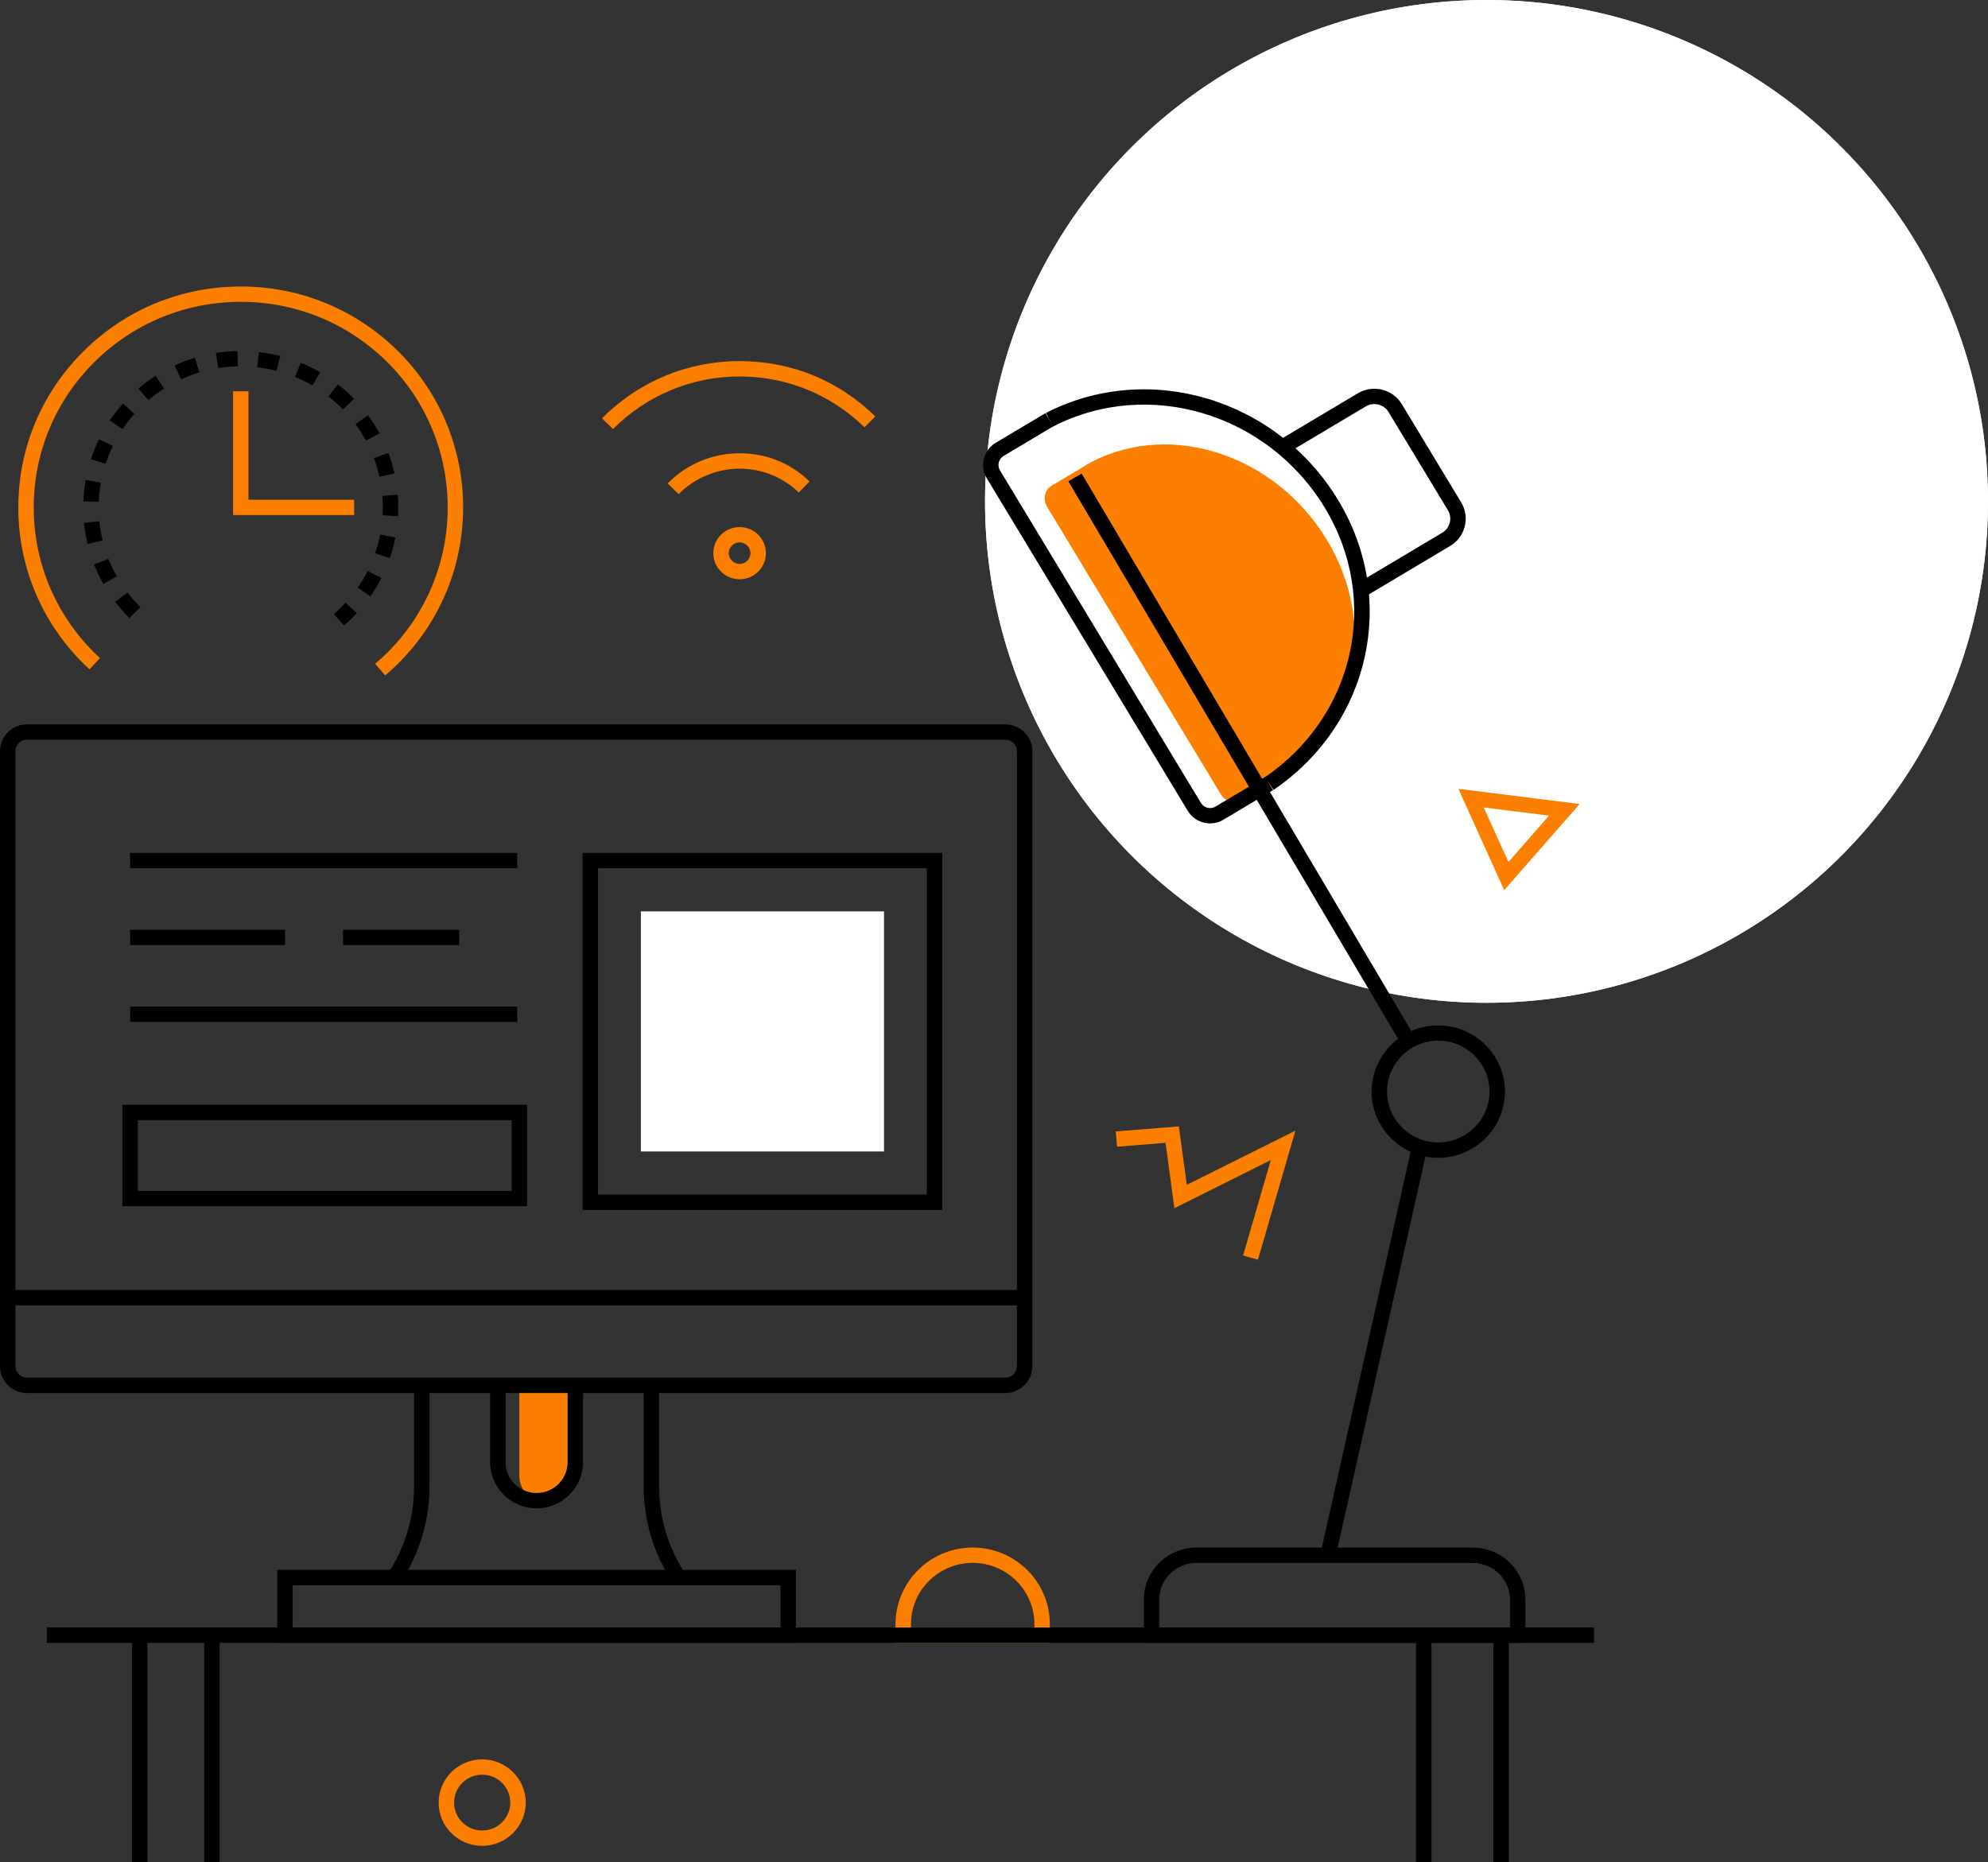
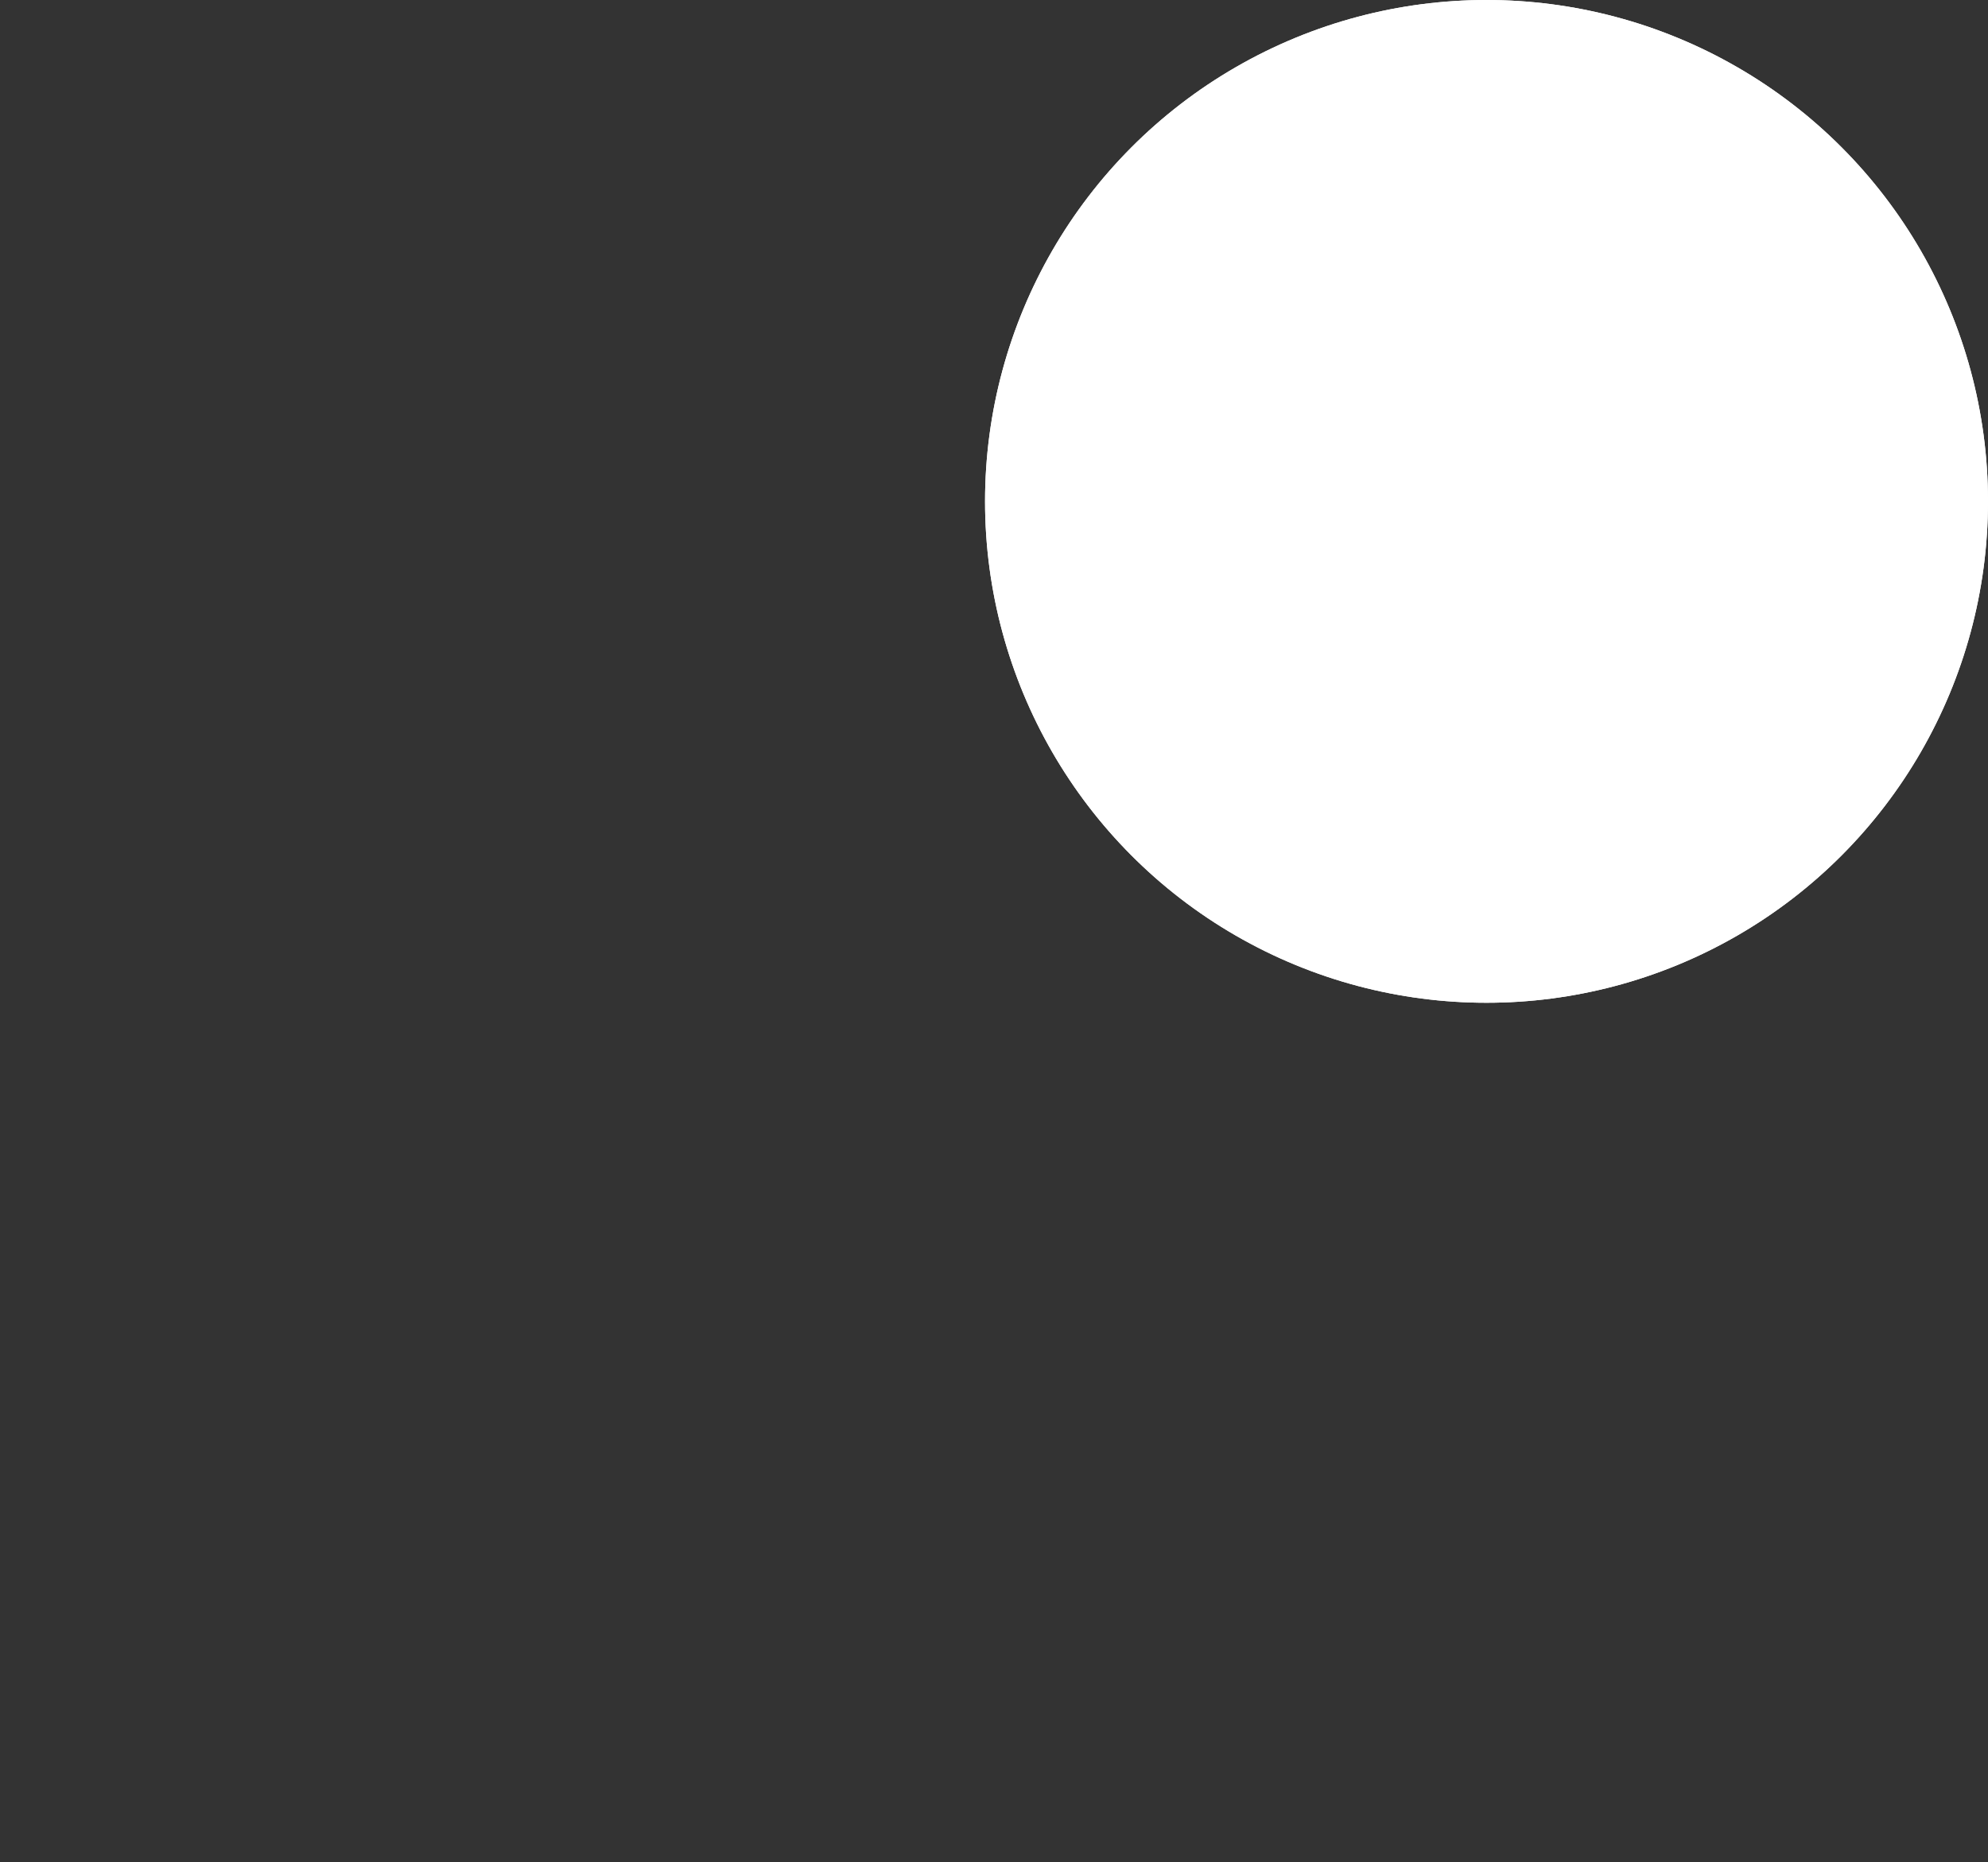
<svg xmlns="http://www.w3.org/2000/svg" width="111" height="104" viewBox="0 0 111 104" fill="none">
  <rect x="0" y="0" width="111" height="104" fill="#333333" stroke="none" />
  <circle cx="83" cy="28" r="28" fill="white" />
  <circle cx="83" cy="28" r="28" fill="white" />
  <g clip-path="url(#clip0_172_1162)">
    <path d="M58.618 91.746H50.002V90.702C50.002 88.343 51.935 86.424 54.31 86.424C56.685 86.424 58.618 88.343 58.618 90.702V91.746ZM50.863 90.891H57.757V90.702C57.757 88.814 56.211 87.279 54.31 87.279C52.409 87.279 50.863 88.814 50.863 90.702V90.891Z" fill="#FC7F00" />
    <path d="M71.586 43.346C75.768 40.465 76.917 34.837 74.091 30.156C71.264 25.476 65.5 23.473 60.973 25.781L58.719 27.124C58.325 27.358 58.213 27.883 58.463 28.299L68.168 44.361C68.418 44.777 68.941 44.923 69.331 44.689L71.586 43.346Z" fill="#FC7F00" />
    <path d="M83.988 49.712L81.429 44.053L88.199 44.9L83.988 49.709V49.712ZM82.845 45.094L84.224 48.14L86.49 45.55L82.845 45.094Z" fill="#FC7F00" />
    <path d="M70.236 70.351L69.409 70.114L70.954 64.786L65.572 67.473L65.078 63.822L62.369 64.038L62.3 63.186L65.822 62.903L66.264 66.169L72.33 63.143L70.236 70.351Z" fill="#FC7F00" />
    <path d="M26.921 103.082C25.579 103.082 24.491 101.998 24.491 100.669C24.491 99.34 25.582 98.253 26.921 98.253C28.259 98.253 29.354 99.337 29.354 100.669C29.354 102.001 28.262 103.082 26.921 103.082ZM26.921 99.109C26.056 99.109 25.353 99.807 25.353 100.669C25.353 101.53 26.056 102.226 26.921 102.226C27.785 102.226 28.492 101.527 28.492 100.669C28.492 99.81 27.788 99.109 26.921 99.109Z" fill="#FC7F00" />
    <path d="M21.507 37.721L20.947 37.07C21.177 36.873 21.403 36.668 21.619 36.454C26.125 31.979 26.125 24.694 21.619 20.219C19.436 18.051 16.532 16.856 13.445 16.856C10.357 16.856 7.453 18.051 5.27 20.219C3.088 22.386 1.884 25.27 1.884 28.336C1.884 31.403 3.088 34.286 5.27 36.454C5.371 36.554 5.474 36.654 5.581 36.751L4.995 37.378C4.883 37.276 4.771 37.17 4.662 37.062C2.315 34.731 1.022 31.634 1.022 28.339C1.022 25.045 2.315 21.947 4.662 19.617C7.008 17.284 10.127 16 13.445 16C16.762 16 19.881 17.284 22.228 19.614C27.07 24.423 27.07 32.25 22.228 37.059C21.998 37.287 21.754 37.509 21.507 37.721Z" fill="#FC7F00" />
-     <path d="M19.209 34.931L18.643 34.286C18.784 34.166 18.922 34.038 19.054 33.907C19.134 33.827 19.212 33.747 19.29 33.664L19.924 34.243C19.841 34.335 19.752 34.423 19.666 34.512C19.519 34.657 19.367 34.797 19.212 34.931H19.209ZM7.226 34.512C6.942 34.229 6.675 33.924 6.434 33.608L7.12 33.091C7.338 33.376 7.58 33.65 7.835 33.907L7.226 34.512ZM20.677 33.305L19.97 32.817C20.177 32.521 20.364 32.21 20.527 31.89L21.297 32.275C21.116 32.632 20.907 32.977 20.68 33.305H20.677ZM5.77 32.603C5.572 32.255 5.4 31.89 5.253 31.52L6.055 31.209C6.187 31.542 6.342 31.87 6.52 32.187L5.767 32.606L5.77 32.603ZM21.762 31.172L20.947 30.895C21.064 30.555 21.159 30.205 21.228 29.851L22.076 30.014C21.998 30.407 21.895 30.795 21.762 31.172ZM4.891 30.379C4.796 29.991 4.73 29.594 4.69 29.195L5.549 29.112C5.583 29.472 5.644 29.828 5.73 30.179L4.891 30.379ZM22.225 28.824L21.363 28.776C21.372 28.63 21.375 28.482 21.375 28.334C21.375 28.122 21.366 27.909 21.349 27.695L22.208 27.626C22.228 27.863 22.236 28.102 22.236 28.336C22.236 28.499 22.231 28.662 22.222 28.824H22.225ZM5.517 28.031L4.656 27.997C4.67 27.598 4.716 27.195 4.785 26.805L5.632 26.956C5.569 27.309 5.529 27.669 5.517 28.031ZM21.188 26.625C21.11 26.274 21.007 25.923 20.881 25.587L21.688 25.29C21.828 25.664 21.941 26.049 22.029 26.44L21.188 26.625ZM5.897 25.906L5.078 25.644C5.201 25.264 5.354 24.891 5.526 24.531L6.302 24.905C6.144 25.227 6.009 25.567 5.897 25.909V25.906ZM20.433 24.605C20.26 24.289 20.065 23.981 19.852 23.69L20.547 23.185C20.786 23.507 21.001 23.85 21.191 24.201L20.433 24.605ZM6.841 23.964L6.126 23.487C6.347 23.157 6.597 22.837 6.864 22.54L7.508 23.108C7.267 23.379 7.043 23.667 6.841 23.964ZM19.149 22.863L19.051 22.766C18.827 22.543 18.586 22.332 18.339 22.138L18.87 21.465C19.146 21.679 19.41 21.913 19.66 22.161L19.766 22.27L19.146 22.866L19.149 22.863ZM8.286 22.349L7.726 21.699C8.031 21.439 8.355 21.2 8.694 20.983L9.159 21.702C8.855 21.896 8.562 22.115 8.286 22.349ZM17.443 21.528C17.13 21.348 16.802 21.186 16.469 21.049L16.796 20.259C17.167 20.41 17.532 20.589 17.879 20.789L17.445 21.528H17.443ZM10.113 21.183L9.751 20.407C10.116 20.239 10.495 20.096 10.88 19.979L11.13 20.798C10.782 20.903 10.44 21.032 10.113 21.183ZM15.432 20.709C15.085 20.621 14.723 20.552 14.361 20.512L14.461 19.662C14.861 19.708 15.26 19.782 15.648 19.882L15.432 20.709ZM12.19 20.555L12.055 19.711C12.451 19.648 12.856 19.611 13.258 19.602L13.275 20.458C12.913 20.467 12.549 20.498 12.19 20.555Z" fill="black" />
+     <path d="M19.209 34.931L18.643 34.286C18.784 34.166 18.922 34.038 19.054 33.907C19.134 33.827 19.212 33.747 19.29 33.664L19.924 34.243C19.841 34.335 19.752 34.423 19.666 34.512C19.519 34.657 19.367 34.797 19.212 34.931H19.209ZM7.226 34.512C6.942 34.229 6.675 33.924 6.434 33.608L7.12 33.091C7.338 33.376 7.58 33.65 7.835 33.907L7.226 34.512ZM20.677 33.305L19.97 32.817C20.177 32.521 20.364 32.21 20.527 31.89L21.297 32.275C21.116 32.632 20.907 32.977 20.68 33.305H20.677ZM5.77 32.603C5.572 32.255 5.4 31.89 5.253 31.52L6.055 31.209C6.187 31.542 6.342 31.87 6.52 32.187L5.767 32.606L5.77 32.603ZM21.762 31.172L20.947 30.895C21.064 30.555 21.159 30.205 21.228 29.851L22.076 30.014C21.998 30.407 21.895 30.795 21.762 31.172ZM4.891 30.379C4.796 29.991 4.73 29.594 4.69 29.195L5.549 29.112C5.583 29.472 5.644 29.828 5.73 30.179L4.891 30.379ZM22.225 28.824L21.363 28.776C21.372 28.63 21.375 28.482 21.375 28.334C21.375 28.122 21.366 27.909 21.349 27.695L22.208 27.626C22.228 27.863 22.236 28.102 22.236 28.336C22.236 28.499 22.231 28.662 22.222 28.824H22.225ZM5.517 28.031L4.656 27.997C4.67 27.598 4.716 27.195 4.785 26.805L5.632 26.956C5.569 27.309 5.529 27.669 5.517 28.031ZM21.188 26.625C21.11 26.274 21.007 25.923 20.881 25.587L21.688 25.29C21.828 25.664 21.941 26.049 22.029 26.44L21.188 26.625ZM5.897 25.906L5.078 25.644C5.201 25.264 5.354 24.891 5.526 24.531L6.302 24.905C6.144 25.227 6.009 25.567 5.897 25.909V25.906ZM20.433 24.605C20.26 24.289 20.065 23.981 19.852 23.69L20.547 23.185C20.786 23.507 21.001 23.85 21.191 24.201L20.433 24.605ZM6.841 23.964L6.126 23.487C6.347 23.157 6.597 22.837 6.864 22.54L7.508 23.108C7.267 23.379 7.043 23.667 6.841 23.964ZM19.149 22.863L19.051 22.766C18.827 22.543 18.586 22.332 18.339 22.138L18.87 21.465C19.146 21.679 19.41 21.913 19.66 22.161L19.766 22.27L19.146 22.866L19.149 22.863ZM8.286 22.349L7.726 21.699C8.031 21.439 8.355 21.2 8.694 20.983L9.159 21.702C8.855 21.896 8.562 22.115 8.286 22.349ZM17.443 21.528C17.13 21.348 16.802 21.186 16.469 21.049L16.796 20.259C17.167 20.41 17.532 20.589 17.879 20.789L17.445 21.528H17.443ZM10.113 21.183L9.751 20.407C10.116 20.239 10.495 20.096 10.88 19.979L11.13 20.798C10.782 20.903 10.44 21.032 10.113 21.183ZM15.432 20.709C15.085 20.621 14.723 20.552 14.361 20.512L14.461 19.662C14.861 19.708 15.26 19.782 15.648 19.882L15.432 20.709M12.19 20.555L12.055 19.711C12.451 19.648 12.856 19.611 13.258 19.602L13.275 20.458C12.913 20.467 12.549 20.498 12.19 20.555Z" fill="black" />
    <path d="M19.772 28.764H13.014V21.852H13.875V27.908H19.772V28.764Z" fill="#FC7F00" />
    <path d="M30.56 83.96C29.698 83.96 28.997 83.264 28.997 82.408V77.071H32.122V82.408C32.122 83.264 31.422 83.96 30.56 83.96Z" fill="#FC7F00" />
    <path d="M49.358 50.895H35.784V64.304H49.358V50.895Z" fill="white" />
    <path d="M67.568 45.984C67.45 45.984 67.329 45.97 67.215 45.941C66.838 45.847 66.522 45.613 66.321 45.285L55.097 26.708C54.899 26.377 54.838 25.989 54.933 25.616C55.028 25.242 55.263 24.928 55.594 24.729L58.371 23.074L58.813 23.807L56.036 25.462C55.757 25.627 55.666 25.989 55.832 26.266L67.056 44.843C67.137 44.977 67.266 45.071 67.418 45.111C67.571 45.148 67.729 45.126 67.864 45.046L70.641 43.391L71.083 44.124L68.306 45.779C68.079 45.916 67.82 45.984 67.562 45.984H67.568Z" fill="black" />
    <path d="M76.207 33.322L75.765 32.589L80.527 29.751C80.964 29.491 81.107 28.926 80.843 28.493L77.529 23.008C77.27 22.583 76.69 22.437 76.262 22.694L71.79 25.358L71.348 24.625L75.82 21.961C76.664 21.459 77.761 21.73 78.27 22.569L81.584 28.054C82.09 28.892 81.817 29.985 80.972 30.487L76.21 33.325L76.207 33.322Z" fill="black" />
    <path d="M71.112 44.11L70.624 43.406C75.644 39.977 77.086 33.517 73.981 28.374C70.785 23.08 64.113 21.08 58.793 23.822L58.397 23.063C64.118 20.116 71.29 22.256 74.719 27.935C78.063 33.468 76.512 40.425 71.112 44.11Z" fill="black" />
    <path d="M60.394 26.445L59.651 26.878L78.166 58.192L78.909 57.759L60.394 26.445Z" fill="black" />
    <path d="M89 90.891H2.614V91.746H89V90.891Z" fill="black" />
    <path d="M44.441 91.747H15.481V87.671H44.441V91.747ZM16.343 90.891H43.579V88.527H16.343V90.891Z" fill="black" />
    <path d="M8.229 91.318H7.367V104H8.229V91.318Z" fill="black" />
    <path d="M84.246 91.318H83.385V104H84.246V91.318Z" fill="black" />
    <path d="M12.264 91.318H11.402V104H12.264V91.318Z" fill="black" />
    <path d="M79.924 91.318H79.062V104H79.924V91.318Z" fill="black" />
    <path d="M29.96 84.234C28.529 84.234 27.366 83.078 27.366 81.658V77.365H28.228V81.658C28.228 82.605 29.003 83.378 29.96 83.378C30.916 83.378 31.692 82.608 31.692 81.658V77.365H32.553V81.658C32.553 83.078 31.39 84.234 29.96 84.234Z" fill="black" />
    <path d="M22.386 88.335L21.665 87.868C22.616 86.424 23.118 84.742 23.118 83.004V77.371H23.98V83.004C23.98 84.91 23.428 86.755 22.386 88.335Z" fill="black" />
-     <path d="M37.533 88.335C36.491 86.752 35.94 84.91 35.94 83.004V77.371H36.801V83.004C36.801 84.744 37.304 86.424 38.254 87.868L37.533 88.335Z" fill="black" />
    <path d="M56.131 77.796H1.511C0.678 77.796 0 77.123 0 76.296V41.953C0 41.126 0.678 40.453 1.511 40.453H56.131C56.964 40.453 57.642 41.126 57.642 41.953V76.296C57.642 77.123 56.964 77.796 56.131 77.796ZM1.511 41.306C1.152 41.306 0.862 41.594 0.862 41.951V76.293C0.862 76.649 1.152 76.937 1.511 76.937H56.131C56.49 76.937 56.78 76.649 56.78 76.293V41.951C56.78 41.594 56.49 41.306 56.131 41.306H1.511Z" fill="black" />
    <path d="M28.88 47.63H7.267V48.486H28.88V47.63Z" fill="black" />
    <path d="M28.88 56.215H7.267V57.071H28.88V56.215Z" fill="black" />
    <path d="M15.912 51.922H7.267V52.778H15.912V51.922Z" fill="black" />
    <path d="M25.64 51.922H19.154V52.778H25.64V51.922Z" fill="black" />
    <path d="M78.807 64.133L73.731 86.757L74.572 86.943L79.648 64.32L78.807 64.133Z" fill="black" />
    <path d="M80.306 64.658C78.252 64.658 76.584 62.998 76.584 60.961C76.584 58.925 78.255 57.265 80.306 57.265C82.357 57.265 84.028 58.925 84.028 60.961C84.028 62.998 82.357 64.658 80.306 64.658ZM80.306 58.117C78.729 58.117 77.445 59.392 77.445 60.958C77.445 62.524 78.729 63.799 80.306 63.799C81.883 63.799 83.167 62.524 83.167 60.958C83.167 59.392 81.883 58.117 80.306 58.117Z" fill="black" />
    <path d="M85.171 91.746H63.863V89.342C63.863 87.733 65.181 86.427 66.798 86.427H82.236C83.856 86.427 85.171 87.736 85.171 89.342V91.746ZM64.724 90.891H84.31V89.342C84.31 88.207 83.379 87.282 82.236 87.282H66.798C65.655 87.282 64.724 88.207 64.724 89.342V90.891Z" fill="black" />
    <path d="M57.211 72.04H0.781V72.896H57.211V72.04Z" fill="black" />
    <path d="M52.61 67.57H32.53V47.63H52.61V67.57ZM33.392 66.715H51.748V48.486H33.392V66.715Z" fill="black" />
    <path d="M29.428 67.362H6.836V61.697H29.428V67.362ZM7.697 66.506H28.567V62.553H7.697V66.506Z" fill="black" />
    <path d="M41.296 32.35C40.486 32.35 39.828 31.697 39.828 30.892C39.828 30.088 40.486 29.435 41.296 29.435C42.106 29.435 42.764 30.088 42.764 30.892C42.764 31.697 42.106 32.35 41.296 32.35ZM41.296 30.29C40.963 30.29 40.69 30.561 40.69 30.892C40.69 31.223 40.963 31.494 41.296 31.494C41.629 31.494 41.902 31.223 41.902 30.892C41.902 30.561 41.629 30.29 41.296 30.29Z" fill="#FC7F00" />
    <path d="M37.893 27.597L37.278 26.998C38.346 25.912 39.774 25.315 41.296 25.315C42.818 25.315 44.148 25.875 45.202 26.887L44.602 27.503C43.709 26.645 42.531 26.171 41.293 26.171C40.055 26.171 38.794 26.679 37.89 27.597H37.893Z" fill="#FC7F00" />
    <path d="M34.231 23.963L33.616 23.364C35.658 21.302 38.384 20.167 41.293 20.167C44.203 20.167 46.845 21.265 48.873 23.256L48.267 23.864C46.4 22.032 43.924 21.023 41.29 21.023C38.657 21.023 36.103 22.067 34.228 23.963H34.231Z" fill="#FC7F00" />
  </g>
  <defs>
    <clipPath id="clip0_172_1162">
-       <rect width="89" height="88" fill="white" transform="translate(0 16)" />
-     </clipPath>
+       </clipPath>
  </defs>
</svg>